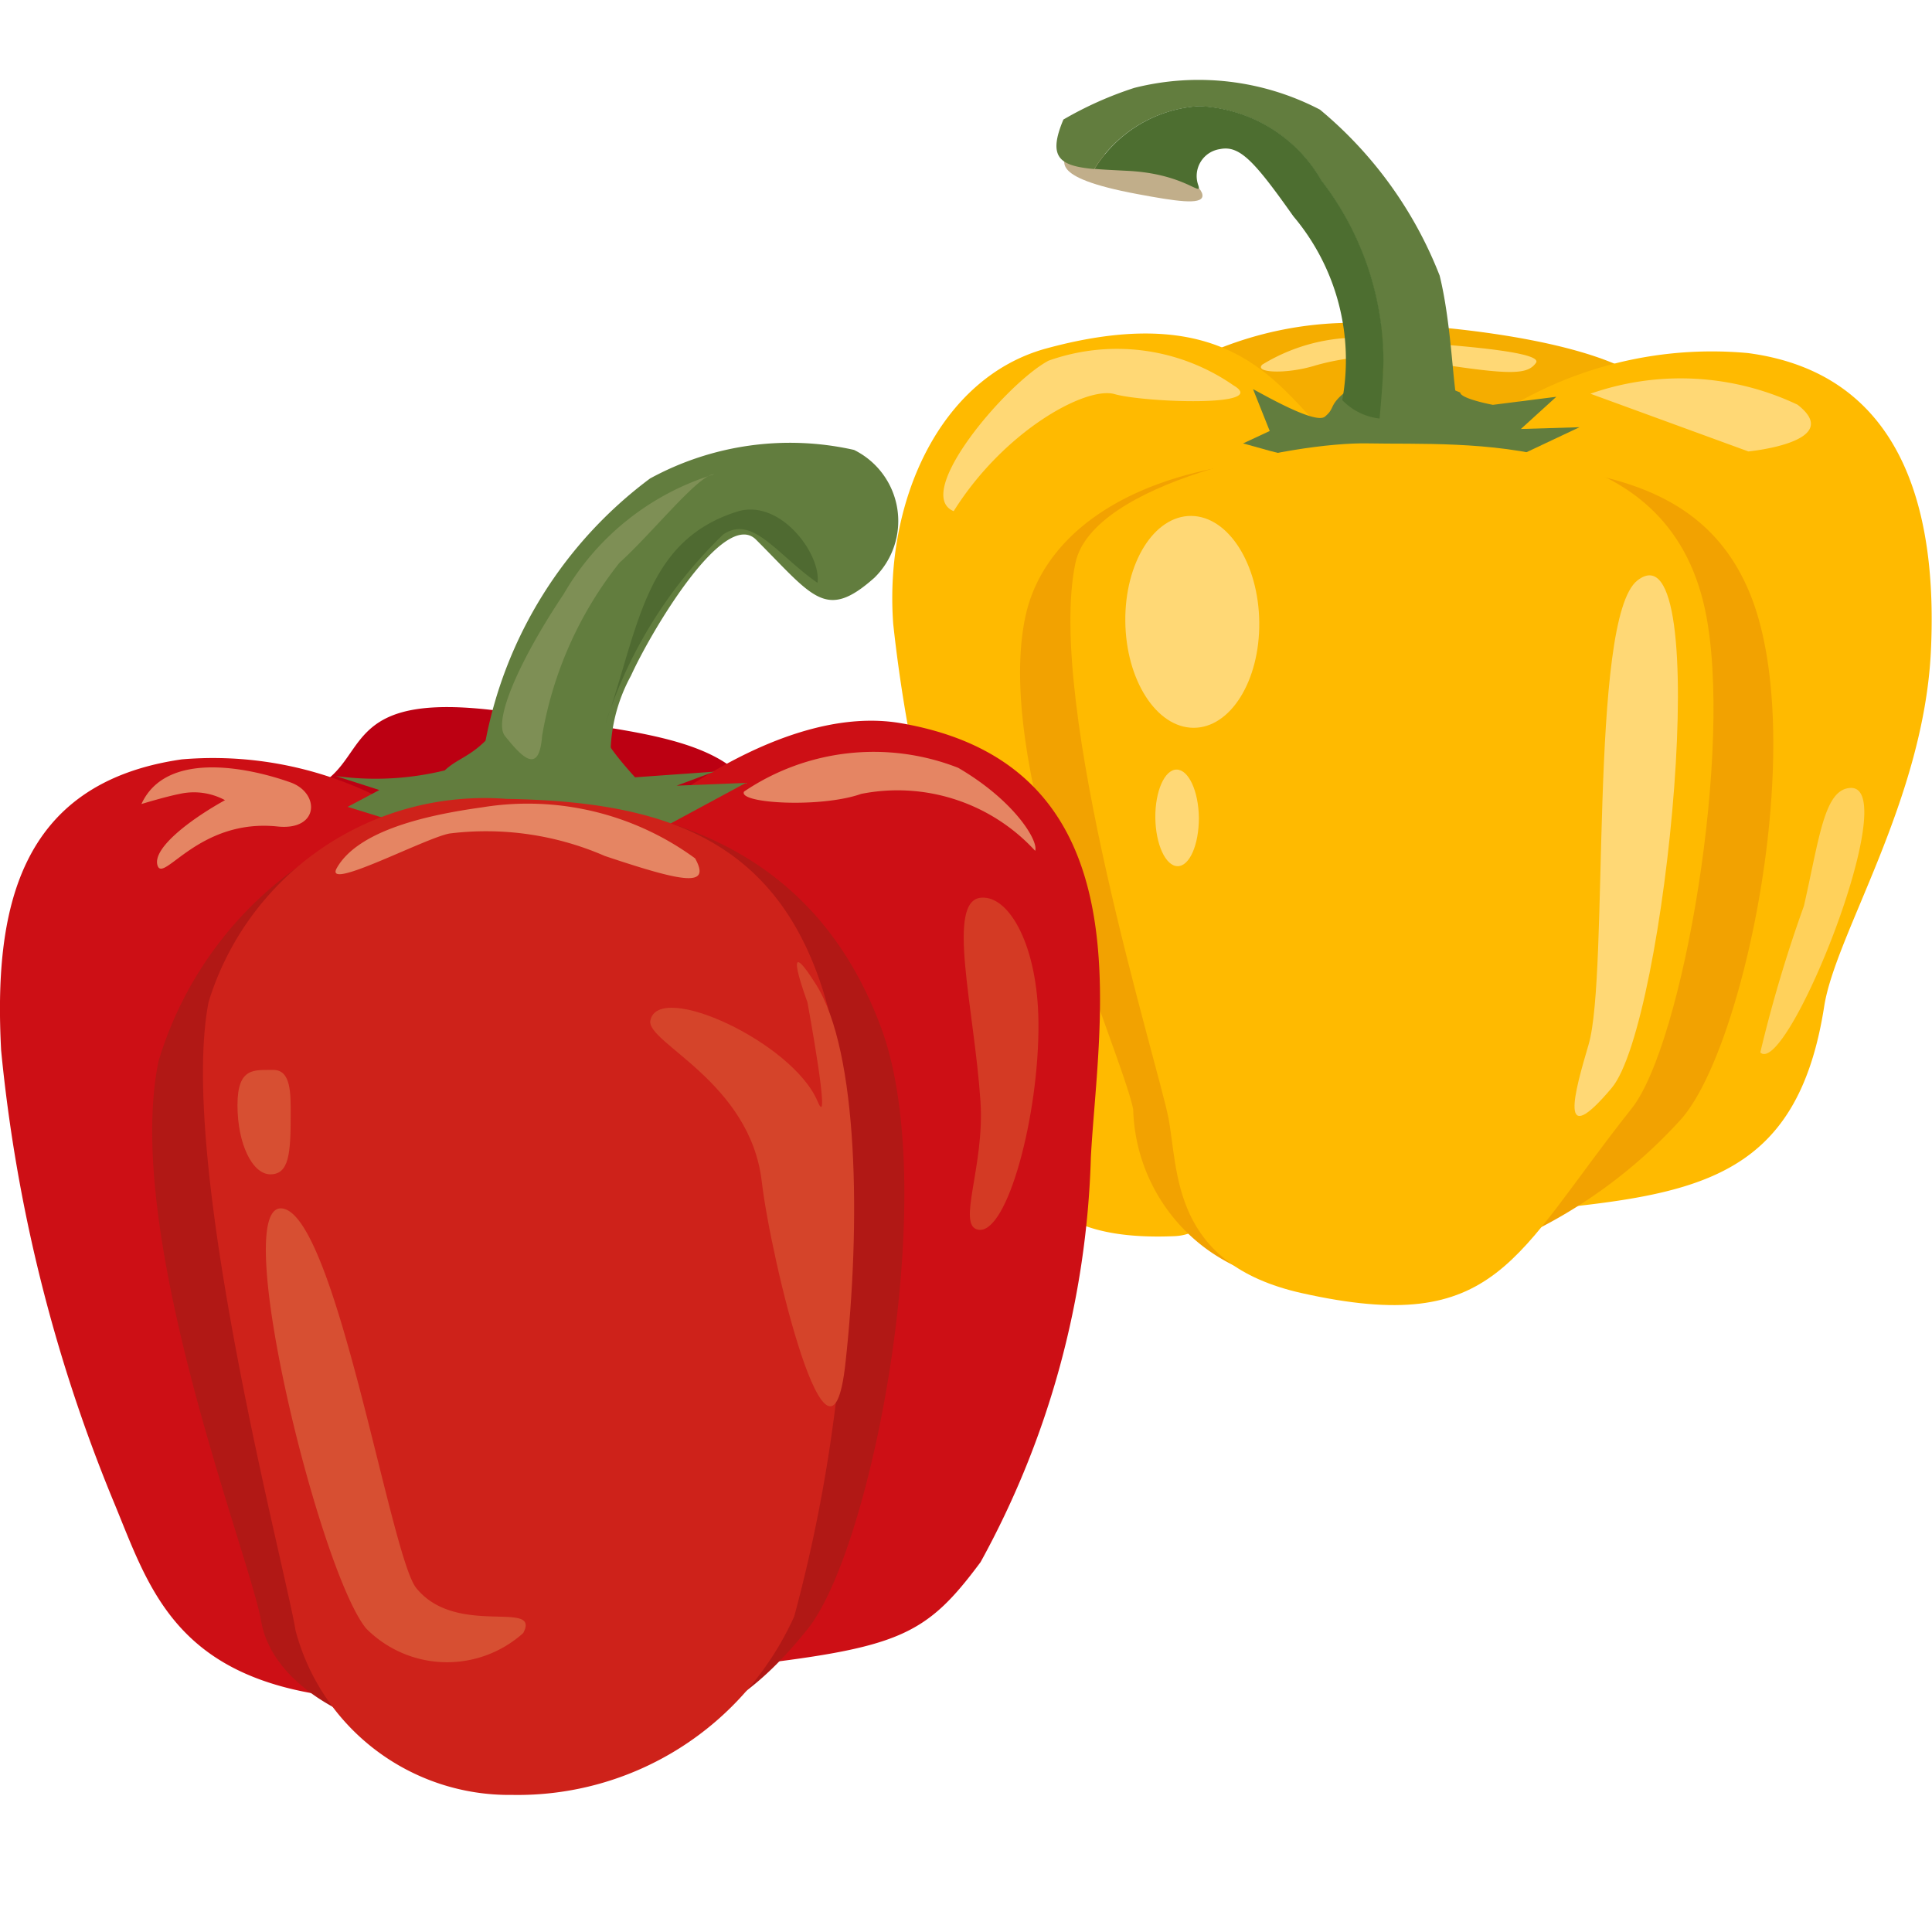
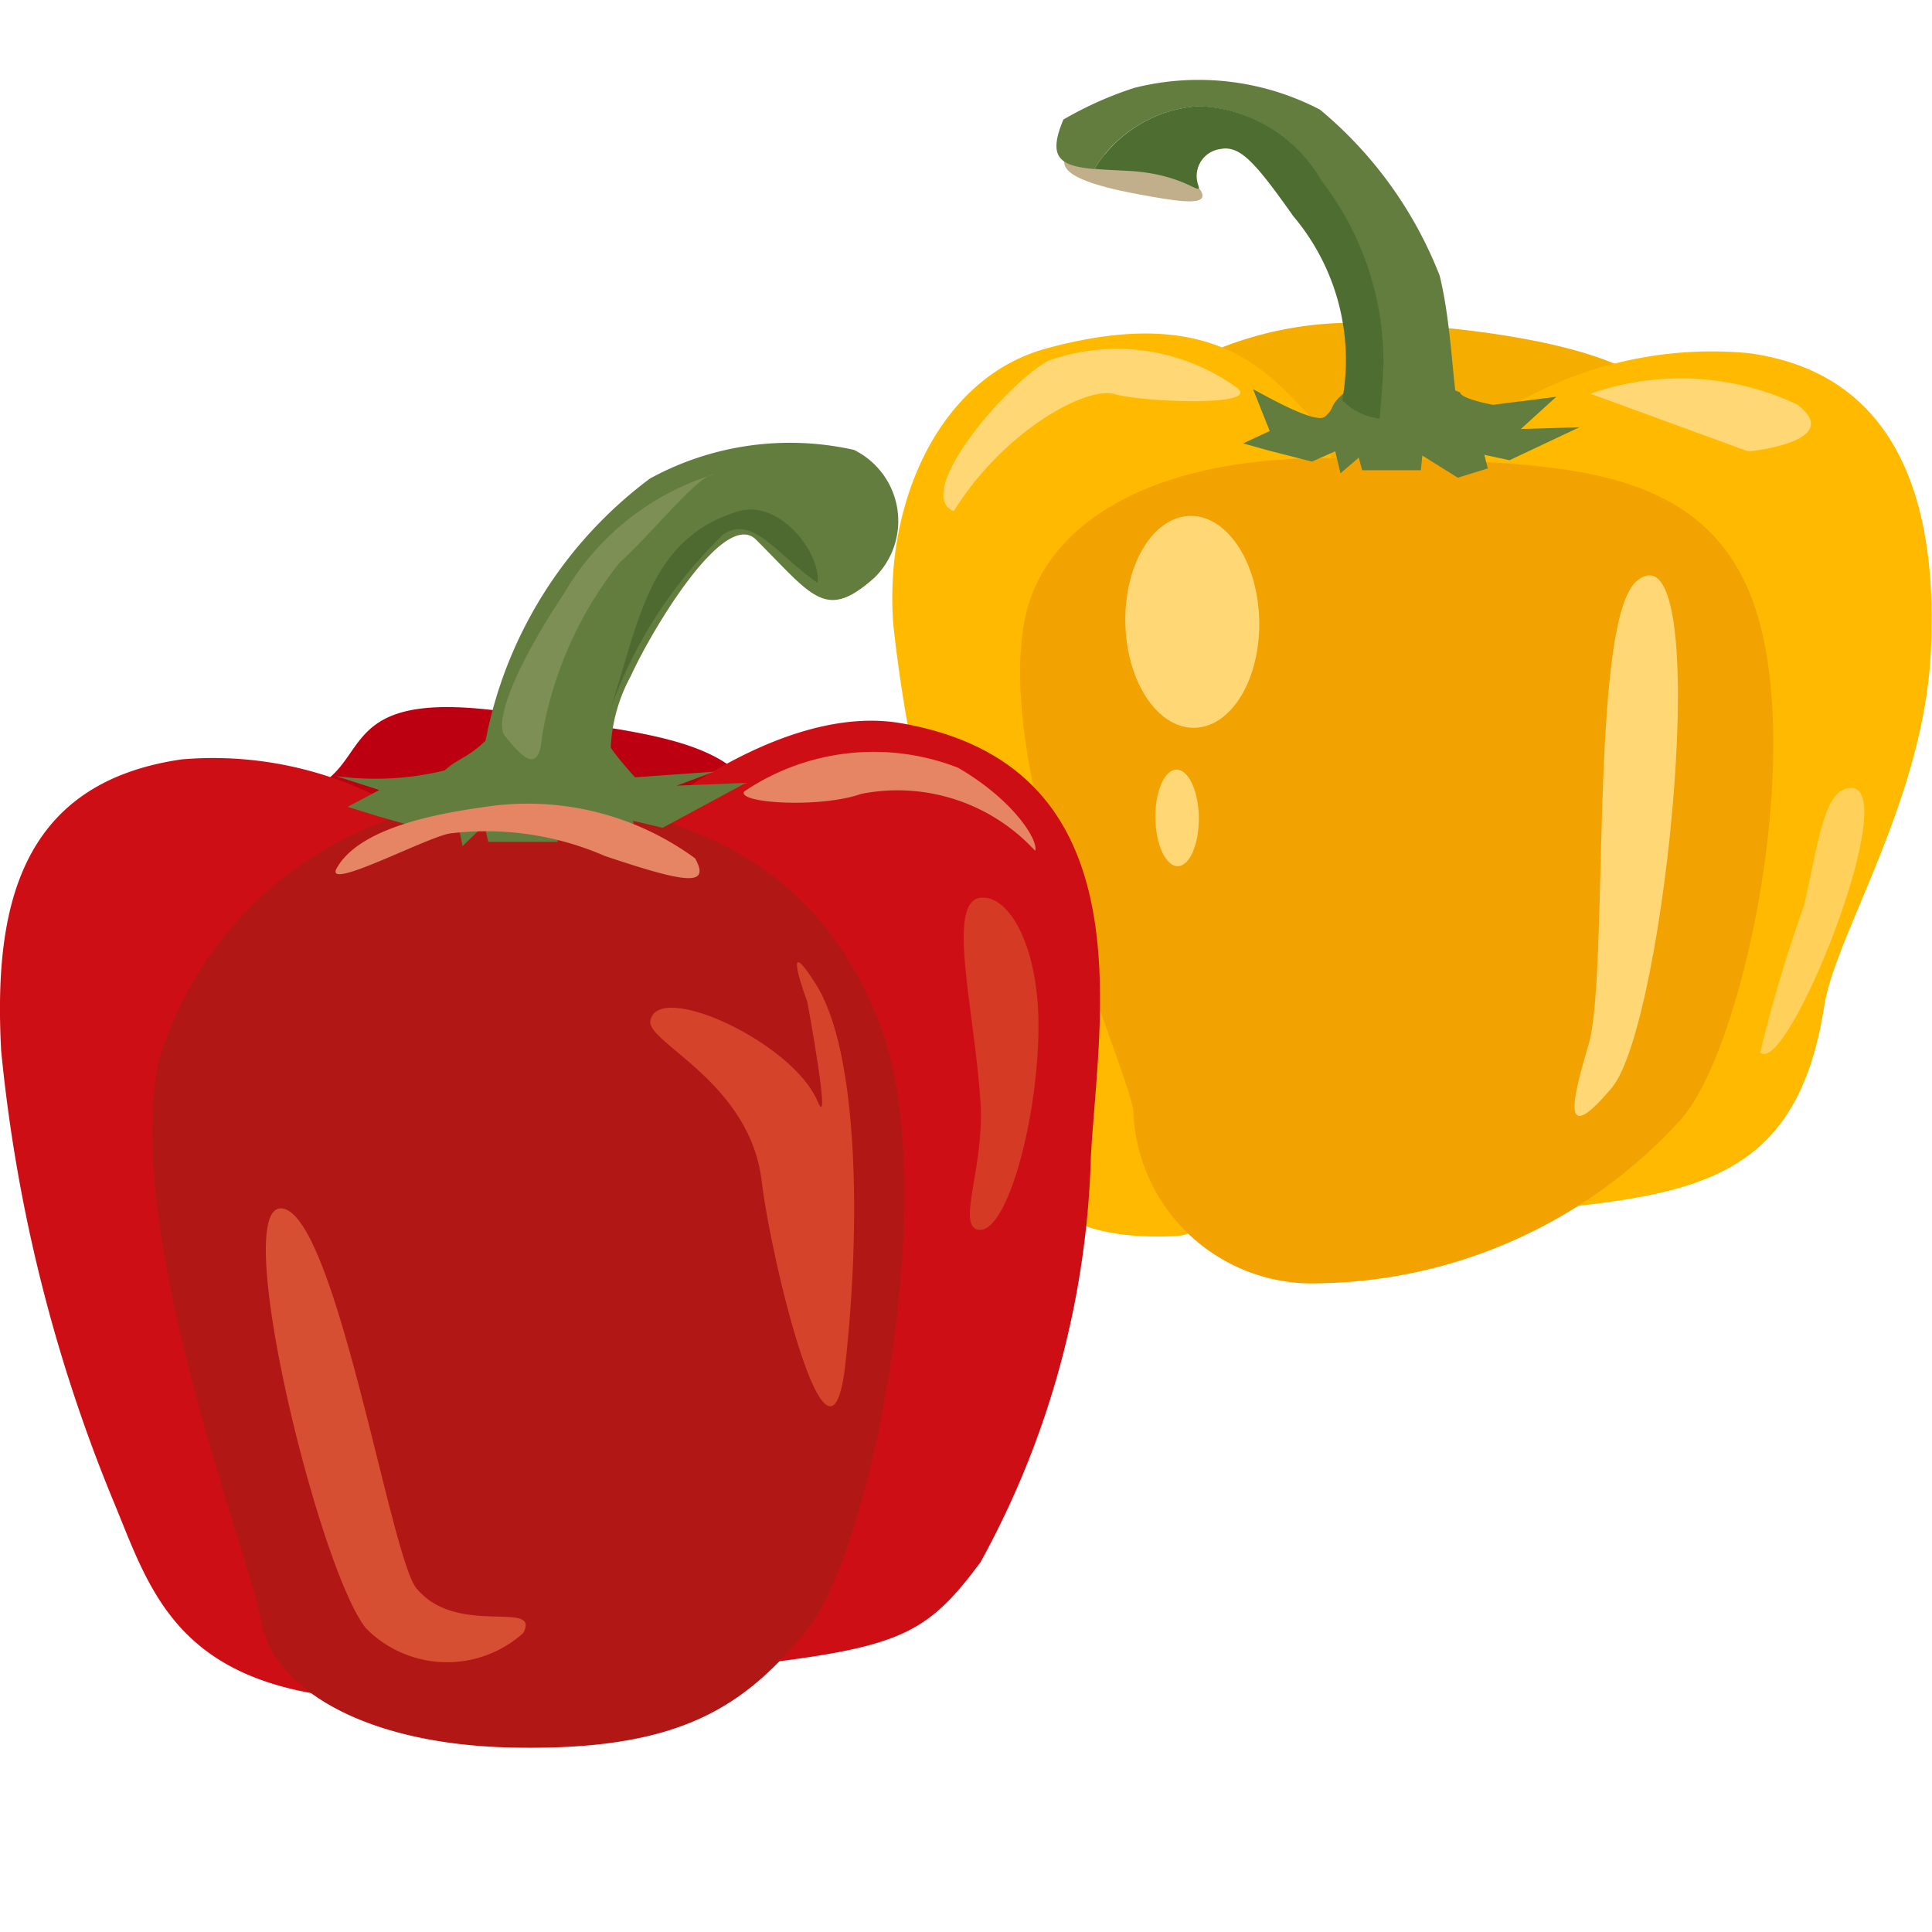
<svg xmlns="http://www.w3.org/2000/svg" width="24" height="24" viewBox="0 0 24 24">
  <g id="icon_side07" transform="translate(-440 -3840)">
    <rect id="矩形_224" data-name="矩形 224" width="24" height="24" transform="translate(440 3840)" fill="none" />
    <g id="组_220" data-name="组 220" transform="translate(-745.941 3695.054)">
      <g id="组_218" data-name="组 218" transform="translate(1197.022 145.945)">
        <path id="路径_341" data-name="路径 341" d="M1403,160.26c-.018.108-.331.061-.807-.028-1.153-.215-.889-.427-.871-.535s.457.065.936.144S1403.016,160.152,1403,160.26Z" transform="translate(-1399.144 -158.82)" fill="#c1ae8a" />
        <g id="组_216" data-name="组 216" transform="translate(0 3.014)">
          <g id="组_215" data-name="组 215">
            <g id="组_214" data-name="组 214">
              <path id="路径_342" data-name="路径 342" d="M1417.294,195.873a4.465,4.465,0,0,1,2.791-.832c1.193.025,3.177.28,3.6.872a11.287,11.287,0,0,1-3.661,1.138A3.647,3.647,0,0,1,1417.294,195.873Z" transform="translate(-1414.173 -195.04)" fill="#f5ad00" />
              <path id="路径_343" data-name="路径 343" d="M1477,201.693a4.9,4.9,0,0,1,3.51-1.053c2.055.272,2.346,2.192,2.272,3.708-.091,1.853-1.185,3.51-1.325,4.406-.335,2.151-1.583,2.343-3.632,2.539S1477,201.693,1477,201.693Z" transform="translate(-1469.877 -200.267)" fill="#ffba00" />
              <path id="路径_344" data-name="路径 344" d="M1371.908,198.479c-.616-.541-1.159-1.747-3.533-1.1-1.325.363-2.012,1.906-1.9,3.423a18.679,18.679,0,0,0,1.133,4.68c.5,1.4-.037,3.026,2.361,2.924C1372.029,208.323,1371.908,198.479,1371.908,198.479Z" transform="translate(-1366.46 -197.063)" fill="#ffba00" />
              <path id="路径_345" data-name="路径 345" d="M1392.443,224.321c.241-1.082,1.488-2,3.928-1.948s4.336-.027,5.051,1.639c.768,1.789-.05,5.7-.844,6.578a6.2,6.2,0,0,1-4.5,2.032,2.223,2.223,0,0,1-2.3-2.161C1393.638,229.751,1392.02,226.224,1392.443,224.321Z" transform="translate(-1390.782 -220.693)" fill="#f2a201" />
              <path id="路径_346" data-name="路径 346" d="M1438.8,206.785c-.175.152-.1.181-.226.284s-.829-.314-.892-.341l.207.519-.331.154.334.093.521.133.29-.128.065.273.227-.194.043.156.728,0,.019-.182.44.275.373-.115-.043-.169.313.067.869-.41-.728.022.44-.4-.788.1s-.4-.075-.406-.153A1.8,1.8,0,0,0,1438.8,206.785Z" transform="translate(-1433.197 -205.906)" fill="#627d3e" />
-               <path id="路径_347" data-name="路径 347" d="M1402.617,220.87c.21-1,2.71-1.506,3.632-1.487,1.212.025,3.711-.183,4.19,2.066.36,1.689-.273,5.4-.915,6.2-1.463,1.841-1.656,2.834-4.093,2.29-1.63-.364-1.531-1.522-1.659-2.18S1402.247,222.63,1402.617,220.87Z" transform="translate(-1400.339 -217.888)" fill="#ffba00" />
            </g>
            <path id="路径_348" data-name="路径 348" d="M1415.335,235.386c.008.727-.358,1.314-.818,1.311s-.838-.594-.846-1.321.358-1.314.818-1.311S1415.327,234.659,1415.335,235.386Z" transform="translate(-1410.773 -231.669)" fill="#ffd875" />
            <path id="路径_349" data-name="路径 349" d="M1420.281,285.945c0,.333-.115.6-.264.6s-.273-.271-.277-.6.115-.6.264-.6S1420.277,285.612,1420.281,285.945Z" transform="translate(-1416.469 -279.798)" fill="#ffd875" />
          </g>
          <path id="路径_350" data-name="路径 350" d="M1380.47,200.541a2.536,2.536,0,0,0-2.3-.307c-.524.281-1.693,1.656-1.177,1.869.626-1,1.645-1.556,2-1.454S1380.934,200.815,1380.47,200.541Z" transform="translate(-1376.227 -199.766)" fill="#ffd875" />
          <path id="路径_351" data-name="路径 351" d="M1507.789,206.419a3.387,3.387,0,0,1,2.572.136c.6.465-.61.581-.61.581Z" transform="translate(-1499.113 -205.541)" fill="#ffd875" />
          <path id="路径_352" data-name="路径 352" d="M1505.358,246.154c-.61.475-.347,4.887-.607,5.766-.173.588-.387,1.339.287.539S1506.328,245.4,1505.358,246.154Z" transform="translate(-1496.098 -242.957)" fill="#ffd875" />
          <path id="路径_353" data-name="路径 353" d="M1543.061,289.109c-.326.015-.385.619-.578,1.466a16.97,16.97,0,0,0-.542,1.82C1542.273,292.711,1543.726,289.078,1543.061,289.109Z" transform="translate(-1531.155 -283.334)" fill="#ffd15b" />
-           <path id="路径_354" data-name="路径 354" d="M1441.1,198.735a2.283,2.283,0,0,1,1.627-.293c.7.046,1.874.129,1.772.272s-.3.152-1.19.016a2.943,2.943,0,0,0-1.54.013C1441.4,198.859,1440.992,198.838,1441.1,198.735Z" transform="translate(-1436.5 -198.219)" fill="#ffd875" />
        </g>
        <g id="组_217" data-name="组 217" transform="translate(2.042 0)">
          <path id="路径_355" data-name="路径 355" d="M1404.491,148.37a5.075,5.075,0,0,0-1.487-2.062,3.26,3.26,0,0,0-2.307-.27,4.5,4.5,0,0,0-.88.393c-.2.475-.045.576.383.615a1.642,1.642,0,0,1,1.3-.78,1.839,1.839,0,0,1,1.518.922,3.694,3.694,0,0,1,.769,2.248c0,.152-.024.429-.048.71a1.047,1.047,0,0,0,.977-.2C1404.658,149.825,1404.643,148.984,1404.491,148.37Z" transform="translate(-1399.73 -145.945)" fill="#627d3e" />
          <path id="路径_356" data-name="路径 356" d="M1410.222,152a1.839,1.839,0,0,0-1.518-.922,1.642,1.642,0,0,0-1.3.78c.116.01.252.016.406.024.73.035.941.344.88.172a.338.338,0,0,1,.273-.442c.243-.049.425.147.911.835a2.766,2.766,0,0,1,.607,2.283.759.759,0,0,0,.464.229c.025-.281.046-.558.048-.71A3.694,3.694,0,0,0,1410.222,152Z" transform="translate(-1406.93 -150.759)" fill="#4d6e30" />
        </g>
      </g>
      <g id="组_219" data-name="组 219" transform="translate(1185.941 150.415)">
        <path id="路径_357" data-name="路径 357" d="M1246.907,273.824c.983-.29.26-1.393,2.8-.963,1.175.2,2.383.255,2.8.923a5.136,5.136,0,0,1-2.882,1.355A3.44,3.44,0,0,1,1246.907,273.824Z" transform="translate(-1243.165 -269.448)" fill="#bc0012" />
        <path id="路径_358" data-name="路径 358" d="M1306.95,277.222c.61-.609,2.3-1.914,3.736-1.666,3.081.532,2.45,3.674,2.359,5.393a11.071,11.071,0,0,1-1.37,5.028c-.686.923-1.011,1.066-3.062,1.3S1306.95,277.222,1306.95,277.222Z" transform="translate(-1299.494 -272.041)" fill="#cd0f15" />
        <path id="路径_359" data-name="路径 359" d="M1191.719,284.044a4.586,4.586,0,0,0-3.519-1.218c-2.051.295-2.335,1.9-2.245,3.614a19.646,19.646,0,0,0,1.386,5.579c.443,1.061.742,2.218,2.793,2.454S1191.719,284.044,1191.719,284.044Z" transform="translate(-1185.941 -278.862)" fill="#cd0f15" />
        <path id="路径_360" data-name="路径 360" d="M1216.821,294.579a4.571,4.571,0,0,1,4.323-3.261c2.438.039,3.958.964,4.655,2.848.748,2.023-.111,6.463-.914,7.465s-1.635,1.513-3.658,1.473c-1.9-.037-2.993-.766-3.131-1.571S1216.377,296.74,1216.821,294.579Z" transform="translate(-1214.852 -286.864)" fill="#b11815" />
-         <path id="路径_361" data-name="路径 361" d="M1381.19,311.322c-.45.023-.091,1.373-.014,2.534.053.806-.3,1.543-.028,1.591.363.064.759-1.435.748-2.573C1381.888,311.925,1381.537,311.3,1381.19,311.322Z" transform="translate(-1368.996 -305.64)" fill="#d43a24" />
+         <path id="路径_361" data-name="路径 361" d="M1381.19,311.322c-.45.023-.091,1.373-.014,2.534.053.806-.3,1.543-.028,1.591.363.064.759-1.435.748-2.573C1381.888,311.925,1381.537,311.3,1381.19,311.322" transform="translate(-1368.996 -305.64)" fill="#d43a24" />
        <path id="路径_362" data-name="路径 362" d="M1336.448,282.313a2.877,2.877,0,0,1,2.66-.295c.707.413,1,.913.956,1.031a2.32,2.32,0,0,0-2.161-.707C1337.4,282.52,1336.365,282.461,1336.448,282.313Z" transform="translate(-1327.205 -277.949)" fill="#e58563" />
        <path id="路径_363" data-name="路径 363" d="M1255.744,276c-.209.206-.359.229-.507.369a3.617,3.617,0,0,1-1.354.07l.541.174-.394.209.394.122.615.174.345-.174.074.366.271-.262.049.209h.861l.025-.244.517.366.443-.157-.049-.227.369.087,1.034-.558-.861.035.468-.174-.984.07s-.369-.4-.369-.506A1.436,1.436,0,0,0,1255.744,276Z" transform="translate(-1249.712 -272.268)" fill="#627d3e" />
-         <path id="路径_364" data-name="路径 364" d="M1227.1,293.841a3.586,3.586,0,0,1,3.7-2.524c2.137.036,3.658.579,4.113,3.126a18.929,18.929,0,0,1-.538,7.03,3.769,3.769,0,0,1-3.506,2.217,2.745,2.745,0,0,1-2.688-2.04C1228.061,300.9,1226.713,295.839,1227.1,293.841Z" transform="translate(-1224.509 -286.862)" fill="#ce221a" />
        <path id="路径_365" data-name="路径 365" d="M1239.942,374.19c-.665-.088.454,4.49,1.039,5.215a1.415,1.415,0,0,0,1.954.059c.222-.422-.831.059-1.33-.56C1241.285,378.507,1240.607,374.278,1239.942,374.19Z" transform="translate(-1236.435 -364.647)" fill="#d74f32" />
-         <path id="路径_366" data-name="路径 366" d="M1234.64,346.747c0,.478-.02.734-.248.738s-.413-.38-.413-.859.213-.434.441-.438S1234.64,346.486,1234.64,346.747Z" transform="translate(-1231.029 -338.366)" fill="#d74f32" />
        <path id="路径_367" data-name="路径 367" d="M1284.193,222.491a5.31,5.31,0,0,1,2.044-3.261,3.627,3.627,0,0,1,2.534-.355.985.985,0,0,1,.253,1.588c-.608.541-.76.237-1.47-.473-.394-.394-1.3,1.132-1.554,1.69a2.064,2.064,0,0,0-.253,1.048A1.551,1.551,0,0,1,1284.193,222.491Z" transform="translate(-1278.162 -218.755)" fill="#627d3e" />
        <path id="路径_368" data-name="路径 368" d="M1308.478,235.443c.413-1.18.48-2.268,1.633-2.633.536-.17,1.05.531,1,.884-.5-.346-.805-.85-1.172-.6A5.671,5.671,0,0,0,1308.478,235.443Z" transform="translate(-1300.956 -231.923)" fill="#4f6a31" />
        <path id="路径_369" data-name="路径 369" d="M1287.569,228.845c.2.248.423.5.461,0a4.727,4.727,0,0,1,.961-2.152c.423-.384.986-1.1,1.179-1.1a3.262,3.262,0,0,0-1.87,1.486C1287.761,227.884,1287.416,228.653,1287.569,228.845Z" transform="translate(-1281.296 -225.171)" fill="#7e8f55" />
        <path id="路径_370" data-name="路径 370" d="M1253.857,293.3c.266-.471,1.134-.661,1.8-.753a3.519,3.519,0,0,1,2.651.633c.2.362-.136.3-1.122-.03a3.692,3.692,0,0,0-1.928-.279C1254.95,292.927,1253.687,293.6,1253.857,293.3Z" transform="translate(-1249.673 -287.986)" fill="#e58563" />
-         <path id="路径_371" data-name="路径 371" d="M1216.416,285.132c-.564-.2-1.553-.384-1.851.269,0,0,.293-.09.471-.125a.811.811,0,0,1,.567.077c-.461.256-.913.612-.836.817s.521-.592,1.489-.49C1216.775,285.734,1216.785,285.264,1216.416,285.132Z" transform="translate(-1212.808 -280.882)" fill="#e58563" />
        <path id="路径_372" data-name="路径 372" d="M1317.533,325.079c-.053.275,1.239.759,1.384,2,.112.961.845,4,1.038,2.268s.165-3.879-.365-4.718c-.461-.73-.106.221-.106.221s.307,1.662.125,1.23C1319.3,325.348,1317.629,324.579,1317.533,325.079Z" transform="translate(-1309.454 -317.87)" fill="#d5442a" />
      </g>
    </g>
  </g>
</svg>